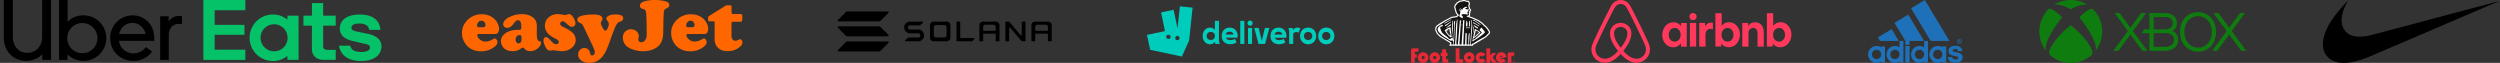
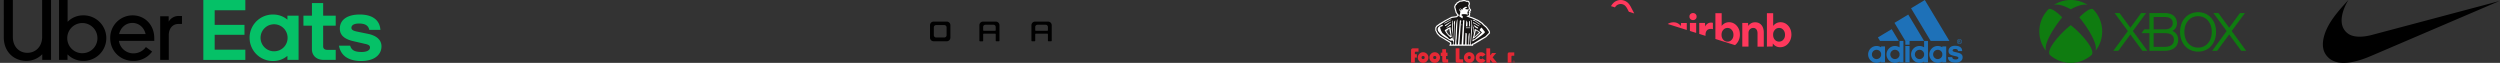
<svg xmlns="http://www.w3.org/2000/svg" width="1988" height="50" fill="none">
  <rect width="100%" height="100%" fill="#333333" stroke="none" />
  <path fill="#05C167" d="M161.686 0h33.404v8.173h-24.381V19.78h23.703v7.896h-23.703v11.802h24.381v8.174h-33.404V0Zm125.657 48.509c10.241 0 16.011-4.904 16.011-11.64 0-4.797-3.416-8.377-10.568-9.93l-7.56-1.544c-4.389-.818-5.771-1.635-5.771-3.27 0-2.117 2.117-3.416 6.016-3.416 4.226 0 7.356 1.136 8.173 5.043h8.86c-.482-7.356-5.77-12.211-16.494-12.211-9.268 0-15.774 3.825-15.774 11.238 0 5.125 3.58 8.46 11.304 10.086l8.451 1.953c3.335.654 4.226 1.553 4.226 2.935 0 2.198-2.518 3.58-6.588 3.58-5.117 0-8.043-1.137-9.179-5.043h-8.909c1.3 7.34 6.743 12.219 17.802 12.219Zm-20.376-.891h-9.588c-6.015 0-9.35-3.744-9.35-8.468V20.433h-6.743v-7.977h6.776V2.444h8.909v10.012h9.996v7.977h-9.996V36.87c0 1.872 1.299 2.77 3.334 2.77h6.662v7.978Zm-38.415-35.146v3.172a17.296 17.296 0 0 0-11.222-4.087 18.475 18.475 0 0 0-17.424 11.314 18.464 18.464 0 0 0-1.444 7.162 18.48 18.48 0 0 0 18.868 18.476 17.247 17.247 0 0 0 11.222-4.087v3.18h8.884V12.456l-8.884.017Zm-10.486 28.321a10.745 10.745 0 0 1-10.018-6.551 10.752 10.752 0 0 1-.661-6.22 10.753 10.753 0 0 1 8.419-8.51 10.748 10.748 0 0 1 12.885 10.541 10.628 10.628 0 0 1-6.548 9.91c-1.297.54-2.689.816-4.094.814l.017.016Z" />
  <path fill="#000" d="M141.858 19.052c-4.471 0-7.642 3.498-7.642 8.868v19.698h-6.825V12.946h6.743v4.234a9.151 9.151 0 0 1 8.124-4.479h2.452v6.351h-2.852Zm-19.183 11.23c0-10.34-7.356-18.071-17.311-18.071a17.842 17.842 0 0 0-17.72 18.071c0 10.331 7.97 18.145 18.366 18.145a18.125 18.125 0 0 0 14.957-7.405l-4.953-3.629a12.087 12.087 0 0 1-10.004 5.043 11.621 11.621 0 0 1-11.443-9.922h28.124l-.016-2.232Zm-27.96-3.18c1.217-5.287 5.443-8.867 10.567-8.867 5.125 0 9.342 3.58 10.487 8.868H94.714Zm-28.69-14.891a17.264 17.264 0 0 0-12.26 5.125V0h-6.824v47.618h6.743V43.22a17.532 17.532 0 0 0 12.358 5.206A18.11 18.11 0 0 0 84.54 30.319a18.112 18.112 0 0 0-18.497-18.108h-.016Zm-.49 30.119a12.007 12.007 0 1 1 11.95-11.966 11.917 11.917 0 0 1-11.95 11.933v.033Zm-43.727-.327c6.588 0 11.704-5.051 11.704-12.62V0h7.07v47.618h-6.988v-4.504a17.361 17.361 0 0 1-12.595 5.288c-10.16 0-17.981-7.405-17.981-18.635V0h7.2v29.424c0 7.61 4.904 12.579 11.59 12.579Z" />
  <g fill="#F60" clip-path="url(#a)">
    <path d="M394.028 27.048h-13.58c-.618 0-.898.28-.898.786 0 1.235.673 2.413 2.02 3.535 1.347 1.123 2.806 1.684 4.377 1.684.898 0 1.964-.169 3.087-.505 1.122-.337 2.076-.786 2.805-1.291.674-.449 1.179-.673 1.572-.673.505 0 1.01.28 1.459.898.505.617.729 1.234.729 1.907 0 1.403-.841 2.694-2.581 3.985-3.03 2.3-6.566 3.423-10.55 3.423-4.04 0-7.407-1.179-10.157-3.535a13.886 13.886 0 0 1-3.255-4.153c-1.122-2.189-1.683-4.433-1.683-6.846 0-3.199.954-6.117 2.918-8.699 1.683-2.244 3.816-3.871 6.453-4.994 1.964-.842 4.097-1.234 6.341-1.234 3.648 0 6.734 1.01 9.316 3.086 1.29 1.01 2.3 2.245 3.086 3.704.898 1.627 1.347 3.198 1.347 4.713 0 1.235-.281 2.245-.786 3.087-.561.73-1.234 1.122-2.02 1.122Zm-12.795-5.387h2.918c1.235 0 1.852-.561 1.852-1.683 0-1.01-.28-1.908-.898-2.526-.617-.673-1.346-.954-2.356-.954-1.067 0-1.908.45-2.526 1.291-.561.786-.841 1.571-.841 2.413 0 .561.112.954.392 1.235.281.112.73.224 1.459.224Zm33.895-10.438c3.367 0 6.173.842 8.474 2.526 1.234.897 2.076 1.908 2.581 3.086.505 1.178.729 2.75.729 4.77l-.056 4.265c0 2.974.225 4.882.618 5.78.224.449.392.673.617.785.168.113.617.225 1.234.337.618.112.898.505.898 1.235 0 .898-.393 1.908-1.122 2.862-.73 1.01-1.684 1.852-2.862 2.525-1.459.842-2.974 1.29-4.545 1.29-2.021 0-3.592-.673-4.77-2.076-.393-.505-.786-.73-1.123-.73-.393 0-.898.225-1.515.73-1.908 1.403-4.096 2.077-6.509 2.077-2.526 0-4.546-.562-6.117-1.628-1.01-.73-1.796-1.627-2.413-2.806a7.417 7.417 0 0 1-.898-3.591c0-2.02.786-3.76 2.413-5.275 2.525-2.413 6.285-3.648 11.279-3.648 1.123 0 1.796-.112 2.077-.336.28-.225.449-.73.449-1.515 0-2.02-.225-3.536-.618-4.434-.448-.898-1.122-1.347-2.076-1.347-.561 0-1.066.169-1.515.506-.449.336-1.01.954-1.684 1.908-1.683 2.413-3.479 3.647-5.331 3.647-.954 0-1.683-.28-2.3-.842-.618-.56-.898-1.29-.898-2.188 0-.898.393-1.852 1.122-2.75.73-.898 1.74-1.74 3.03-2.413 3.423-1.852 7.015-2.75 10.831-2.75Zm-1.964 16.667c-.842 0-1.571.337-2.189 1.01a3.578 3.578 0 0 0-.954 2.47c0 .897.225 1.683.674 2.244.449.561 1.01.842 1.739.842 1.515 0 2.301-1.291 2.301-3.872 0-1.067-.112-1.74-.337-2.133-.168-.337-.617-.56-1.234-.56Zm30.471-16.667c.954 0 2.525.225 4.714.618.449.056.786.112 1.066.112.337 0 .954-.168 1.908-.505.449-.168.842-.28 1.123-.28.897 0 1.795.56 2.693 1.683a12.35 12.35 0 0 1 1.796 2.974c.449 1.066.673 2.02.673 2.806a2.58 2.58 0 0 1-.785 1.908 2.943 2.943 0 0 1-2.021.785c-.673 0-1.29-.168-1.795-.505-.505-.336-1.403-1.066-2.526-2.132-1.234-1.179-2.244-1.796-3.03-1.796-.561 0-1.01.225-1.403.617-.393.393-.617.842-.617 1.403 0 .954.898 1.796 2.694 2.638 3.254 1.459 5.723 3.03 7.463 4.77 1.459 1.459 2.189 3.255 2.189 5.33 0 2.694-1.179 4.883-3.536 6.679-2.02 1.571-4.489 2.357-7.407 2.357-.73 0-2.133-.113-4.097-.393-1.852-.225-2.918-.337-3.142-.337-.225 0-.561.056-.842.112-.561.056-.954.113-1.235.113-.897 0-1.627-.225-2.132-.674-.786-.73-1.515-1.852-2.189-3.367-.673-1.515-1.01-2.862-1.01-3.928 0-1.74.674-2.637 2.077-2.637.561 0 1.01.168 1.459.505.449.336 1.403 1.29 2.862 2.861.785.842 1.459 1.403 1.964 1.74.505.337 1.066.45 1.683.45.618 0 1.123-.17 1.515-.506.393-.337.562-.786.562-1.347 0-.842-.73-1.627-2.245-2.357-3.086-1.515-5.331-3.086-6.678-4.714-1.347-1.627-2.076-3.479-2.076-5.611 0-2.3.673-4.265 2.076-5.892 2.02-2.245 4.77-3.48 8.249-3.48Zm43.996 14.197-3.816 10.439c-.954 2.58-1.908 4.713-2.862 6.34-.954 1.628-2.02 3.031-3.255 4.21-2.469 2.356-5.499 3.591-9.035 3.591-2.862 0-5.163-.73-6.902-2.245-1.347-1.178-2.02-2.637-2.02-4.377 0-1.459.449-2.693 1.403-3.703.954-1.01 2.132-1.516 3.479-1.516 1.403 0 2.469.45 3.367 1.403.393.45.673.786.785 1.123.113.336.337 1.066.618 2.132.224.842.673 1.29 1.459 1.29.617 0 1.066-.28 1.515-.785.449-.505.617-1.178.617-1.908 0-.898-.505-2.413-1.515-4.545l-6.958-14.759c-.73-1.515-1.291-2.47-1.628-2.862-.393-.393-1.178-.842-2.413-1.403-.393-.168-.729-.449-1.01-.898a2.437 2.437 0 0 1-.393-1.29c0-1.684 1.684-2.862 5.107-3.48 2.245-.393 4.826-.617 7.744-.617 2.02 0 3.648.224 4.826.617 1.571.562 2.357 1.516 2.357 2.862 0 .505-.225 1.066-.673 1.684-.449.617-.618 1.178-.618 1.627 0 .45.112.954.281 1.46.224.504.617 1.346 1.291 2.524.729 1.347 1.346 2.02 1.907 2.02.618 0 1.235-.617 1.852-1.795.618-1.179.954-2.3.954-3.423 0-.898-.224-1.628-.729-2.133-.73-.841-1.123-1.627-1.123-2.244 0-.954.674-1.74 1.965-2.357 1.29-.561 3.03-.898 5.218-.898 4.097 0 6.117.954 6.117 2.918 0 .73-.224 1.29-.617 1.74-.393.448-1.179.841-2.245 1.234a4.417 4.417 0 0 0-2.188 1.74c-.786 1.178-1.74 3.31-2.862 6.285ZM520.515 0c2.133 0 4.321.168 6.566.561 1.795.28 3.142.73 3.928 1.29.786.562 1.178 1.292 1.178 2.246 0 .617-.168 1.066-.449 1.402-.28.337-.897.73-1.851 1.235-1.123.561-1.74 1.235-1.908 2.02-.169.786-.337 3.816-.449 9.035-.056 5.107-.113 8.137-.169 9.147a25.415 25.415 0 0 1-.336 2.974c-.562 2.806-1.684 4.995-3.367 6.622-1.403 1.29-3.143 2.357-5.331 3.086a21.362 21.362 0 0 1-6.847 1.123c-2.132 0-4.265-.28-6.397-.842-2.132-.561-3.984-1.347-5.556-2.3a8.61 8.61 0 0 1-3.086-3.256 8.682 8.682 0 0 1-1.178-4.377c0-1.908.617-3.535 1.795-4.77 1.235-1.234 2.75-1.908 4.546-1.908 1.795 0 3.311.506 4.545 1.572 1.235 1.066 1.852 2.413 1.852 3.984 0 .393-.112 1.066-.337 2.02-.056.168-.056.393-.056.617 0 .618.225 1.123.674 1.516.449.392 1.01.56 1.739.56 1.291 0 2.301-.56 3.087-1.739.785-1.178 1.178-2.693 1.178-4.545l-.056-2.638-.056-7.07c-.168-4.265-.281-6.79-.393-7.576-.112-.786-.28-1.403-.673-1.852-.281-.393-.561-.617-.786-.73-.224-.112-.842-.28-1.796-.56a2.012 2.012 0 0 1-1.178-.786c-.337-.45-.505-.898-.505-1.403 0-1.01.393-1.852 1.234-2.47.842-.617 2.133-1.122 3.985-1.515A31.106 31.106 0 0 1 520.515 0Zm39.787 27.048h-13.524c-.618 0-.898.28-.898.786 0 1.235.673 2.413 2.02 3.535 1.347 1.123 2.806 1.684 4.377 1.684.898 0 1.964-.169 3.087-.505 1.122-.337 2.076-.786 2.805-1.291.674-.449 1.179-.673 1.572-.673.505 0 1.01.28 1.459.898.505.617.729 1.234.729 1.907 0 1.403-.842 2.694-2.581 3.985-3.03 2.3-6.566 3.423-10.55 3.423-4.04 0-7.407-1.179-10.157-3.535a13.886 13.886 0 0 1-3.255-4.153c-1.122-2.189-1.683-4.433-1.683-6.846 0-3.199.954-6.117 2.918-8.699 1.683-2.244 3.816-3.871 6.453-4.994 1.964-.842 4.097-1.234 6.341-1.234 3.648 0 6.734 1.01 9.316 3.086 1.29 1.01 2.3 2.245 3.086 3.704.898 1.627 1.347 3.198 1.347 4.713 0 1.235-.281 2.245-.786 3.087-.561.73-1.234 1.122-2.076 1.122Zm-12.795-5.387h2.918c1.235 0 1.852-.561 1.852-1.683 0-1.01-.28-1.908-.898-2.526-.617-.673-1.347-.954-2.357-.954-1.066 0-1.908.45-2.525 1.291-.561.786-.842 1.571-.842 2.413 0 .561.113.954.393 1.235.281.112.786.224 1.459.224Zm34.175-2.861v9.707c0 1.179.281 2.077.842 2.806.561.73 1.291 1.122 2.189 1.122.729 0 1.739-.336 2.974-1.01.28-.168.561-.28.842-.28.448 0 .897.28 1.29.841.393.562.561 1.179.561 1.796 0 1.179-.673 2.357-1.964 3.423-2.749 2.301-6.004 3.48-9.932 3.48-3.087 0-5.556-.842-7.408-2.582-1.852-1.74-2.806-4.04-2.806-6.846v-13.3c0-.449-.056-.73-.168-.841-.112-.113-.393-.169-.842-.169h-2.862c-.561 0-.898-.112-1.066-.28-.168-.169-.224-.618-.224-1.291v-1.29c0-.562.224-1.01.673-1.291l13.187-8.306c.337-.168.73-.28 1.235-.28h2.357c.505 0 .786.112.954.336.168.225.224.674.224 1.291v3.872c0 .561.113.954.281 1.123.168.168.561.28 1.178.28h5.332c.729 0 1.178.112 1.402.393.225.28.337.786.337 1.683v1.684c0 .898-.112 1.571-.393 1.908-.28.337-.785.505-1.459.505h-5.219c-.561 0-.897.112-1.066.28-.336.337-.449.674-.449 1.235Z" />
  </g>
-   <path fill="#000" d="M723.783 26.516h6.416c.902 0 1.632.739 1.632 1.641 0 .91-.73 1.64-1.632 1.64h-7.738a.485.485 0 0 0-.326.125l-2.333 2.014c-.358.311-.14.894.327.894h9.681s.007 0 .007-.007c0-.008.008-.008.008-.008.125.008.241.015.366.015 2.566 0 4.65-2.091 4.65-4.673 0-2.45-1.874-4.463-4.269-4.658 0 0-.008 0-.008-.008 0-.007 0-.007-.008-.007h-6.905a1.64 1.64 0 0 1-1.633-1.641c0-.91.731-1.64 1.633-1.64h7.722a.51.51 0 0 0 .342-.133l2.169-2.014a.51.51 0 0 0-.342-.887h-9.883c-2.566 0-4.65 2.092-4.65 4.674 0 2.581 2.084 4.673 4.65 4.673h.124Zm37.341-9.354a.507.507 0 0 0-.506.513v14.65c0 .28.226.513.506.513h11.742a.53.53 0 0 0 .373-.163l1.47-1.578a.513.513 0 0 0-.374-.864h-10.248a.507.507 0 0 1-.506-.513V17.667a.51.51 0 0 0-.505-.513h-1.952v.008Z" />
  <path fill="#000" fill-rule="evenodd" d="M742.321 17.162c0 .008 0 .008 0 0a2.919 2.919 0 0 0-2.776 2.776v9.977a2.897 2.897 0 0 0 2.776 2.9h10.654a2.913 2.913 0 0 0 2.776-2.9v-9.969a2.9 2.9 0 0 0-2.769-2.777h-10.661v-.007Zm1.991 2.784c-.008 0-.008 0 0 0-.941.038-1.695.8-1.734 1.75v6.275c0 .98.77 1.788 1.734 1.827h6.68a1.823 1.823 0 0 0 1.734-1.827v-6.276a1.825 1.825 0 0 0-1.734-1.75h-6.68Zm47.465 12.379c0 .28.226.513.505.513h1.991c.28 0 .506-.225.506-.513V20.078c0-1.563-1.221-2.838-2.745-2.9h-10.35c-1.587 0-2.87 1.298-2.87 2.907v12.248c0 .28.226.513.506.513h1.99c.28 0 .506-.225.506-.513v-5.047a.51.51 0 0 1 .505-.513h8.974c.28 0 .505.225.505.513v5.039h-.023Zm-9.977-8.344v-2.52c0-.979.786-1.772 1.75-1.772h6.485c.964 0 1.75.793 1.75 1.773v2.52a.51.51 0 0 1-.506.512h-8.973a.507.507 0 0 1-.506-.513Zm52.007 8.857a.507.507 0 0 1-.506-.513v-5.047a.51.51 0 0 0-.505-.513h-9.075a.506.506 0 0 0-.505.513v5.047c0 .28-.226.513-.506.513h-2.006a.507.507 0 0 1-.506-.513V20.078a2.908 2.908 0 0 1 2.901-2.909h10.459a2.913 2.913 0 0 1 2.776 2.9v12.248c0 .28-.226.513-.506.513h-2.021v.008Zm-10.591-11.376v2.52c0 .28.225.512.505.512h9.075c.28 0 .505-.225.505-.513v-2.52a1.77 1.77 0 0 0-1.765-1.772h-6.555c-.98 0-1.765.793-1.765 1.773Z" clip-rule="evenodd" />
-   <path fill="#000" d="M802.275 17.162c.148 0 .287.062.381.179l8.927 10.645c.303.358.886.14.886-.334v-9.977c0-.28.226-.513.506-.513h1.99c.28 0 .506.225.506.513v14.65c0 .28-.226.513-.506.513h-2.473c-.007 0-.015-.008-.015-.015 0-.008 0-.008-.008-.016l-9.082-10.568c-.304-.357-.887-.132-.887.335v9.759a.51.51 0 0 1-.505.513h-2.006a.507.507 0 0 1-.506-.513V17.675c0-.28.226-.513.506-.513h2.286ZM672.718 33.375c.249-.249.583-.389.933-.389h32.387c.591 0 .887.716.467 1.128l-6.4 6.4a1.319 1.319 0 0 1-.933.388h-32.387c-.591 0-.887-.715-.467-1.127l6.4-6.4Zm0-23.888c.249-.25.583-.39.933-.39h32.387c.591 0 .887.716.467 1.128l-6.4 6.392a1.318 1.318 0 0 1-.933.39h-32.387c-.591 0-.887-.716-.467-1.128l6.4-6.392Zm27.387 11.866a1.319 1.319 0 0 0-.933-.389h-32.387c-.591 0-.887.716-.467 1.128l6.4 6.392c.249.248.583.388.933.388h32.387c.591 0 .887-.715.467-1.127l-6.4-6.392Z" />
  <g clip-path="url(#b)">
    <path fill="#00CCBC" d="M966.498 34.926h3.399l-.576-2.64V16.59h-3.248v7.165a5.091 5.091 0 0 0-3.916-1.791c-3.248 0-5.768 2.701-5.768 6.617 0 3.946 2.52 6.618 5.768 6.618a5.055 5.055 0 0 0 3.976-1.882l.365 1.608Zm64.232-9.44c.67 0 1.28.182 1.82.576l1.55-3.46c-.73-.455-1.55-.637-2.37-.637-1.45 0-2.7.667-3.46 1.912l-.33-1.609h-3.34l.55 2.49v10.199h3.24v-8.105c.43-.85 1.25-1.366 2.34-1.366Zm9.5 6.314c-1.88 0-3.28-1.245-3.28-3.188 0-1.973 1.4-3.187 3.28-3.187 1.91 0 3.28 1.214 3.28 3.187 0 1.913-1.37 3.188-3.28 3.188Zm-80.684-3.218c0-1.973 1.396-3.187 3.278-3.187 1.913 0 3.279 1.214 3.279 3.187 0 1.943-1.366 3.188-3.279 3.188-1.882.03-3.278-1.245-3.278-3.188Zm95.104 3.218c-1.88 0-3.28-1.245-3.28-3.188 0-1.973 1.4-3.187 3.28-3.187 1.91 0 3.28 1.214 3.28 3.187-.03 1.913-1.4 3.188-3.28 3.188Zm-76.86-6.587c1.669 0 2.762.789 3.127 2.246h-6.254c.334-1.488 1.457-2.246 3.127-2.246Zm38.83 0c1.66 0 2.76.789 3.12 2.246h-6.25c.39-1.488 1.49-2.246 3.13-2.246Zm-15.85 9.713h5.22l3.4-12.719h-3.55l-2.46 10.321-2.49-10.29h-3.49l3.37 12.688Zm-8.349 0h3.249V22.207h-3.249v12.72Zm-14.145.243a9.49 9.49 0 0 0 5.069-1.457L982.1 30.92a7.925 7.925 0 0 1-3.794.972c-1.7 0-2.884-.668-3.43-1.912h9.167a7.48 7.48 0 0 0 .152-1.488c0-3.946-2.732-6.557-6.344-6.557-3.673 0-6.345 2.671-6.345 6.618-.03 4.037 2.641 6.617 6.77 6.617Zm82.784-6.587c0-3.946-2.74-6.617-6.41-6.617-3.7 0-6.4 2.701-6.4 6.617s2.73 6.618 6.4 6.618c3.67 0 6.41-2.672 6.41-6.618Zm-43.99 6.618c1.82 0 3.58-.486 5.07-1.457l-1.24-2.793a7.954 7.954 0 0 1-3.8.971c-1.7 0-2.88-.668-3.43-1.912h9.17c.09-.486.15-.91.15-1.488 0-3.946-2.73-6.556-6.34-6.556-3.68 0-6.35 2.67-6.35 6.617 0 4.068 2.64 6.618 6.77 6.618Zm23.16 0c3.71 0 6.41-2.702 6.41-6.618 0-3.916-2.73-6.617-6.41-6.617-3.7 0-6.4 2.701-6.4 6.617s2.7 6.618 6.4 6.618Zm-53.971-.274h3.248V16.591h-3.248v18.335Zm7.802-14.449a2.04 2.04 0 0 0 2.034-2.064c0-1.154-.881-2.064-2.034-2.064-1.154 0-2.065.91-2.065 2.064 0 1.153.881 2.064 2.065 2.064ZM938.236 5.026l-1.852 17.606-3.157-14.844-9.956 2.095 3.126 14.844-14.328 3.035 2.55 11.84 25.226 5.372 5.768-12.901 2.732-25.985-10.109-1.062Zm-7.983 25.56c-.517.485-1.184.425-1.943.182-.729-.243-1.032-1.093-.789-2.186.212-.79 1.153-.91 1.669-.91.182 0 .364.03.546.12.334.153.911.486 1.033.972.182.729 0 1.336-.516 1.822Zm7.315.789c-.394.668-1.366.759-2.367.273-.668-.334-.668-1.123-.577-1.64.03-.272.152-.546.334-.758.243-.304.637-.698 1.062-.698.759-.03 1.366.303 1.73.91.365.608.183 1.275-.182 1.913Z" />
  </g>
  <path fill="#fff" fill-rule="evenodd" d="m1144.66 18.695-2.5 1.844-.8 1.391-.05 2.191 1.34 2.783 2.24 2.26 8.17 4.957.13.227-.68 2h18.89l.05-.836.85-.26 9.5-5.67 3.13-3.2-.25-1.722-2.28-3.217-2.55-2.243-.73-.887-3.34-2.313-4.02-1.861c-.59-.278-1.34-.557-2.31-.817l-.98-.418c.37-.278.58-.643.59-1.095.02-.279-.03-.574-.22-.905l.49-.73-.18-.956.58-.748.15-.331-.33-.956-.71-.557c-.02-.557-.14-1.235-.42-2.052l.47-1.183v-.54c-.19-1.008-.42-1.616-.68-1.808l-.61-.521-1.33.034A5.939 5.939 0 0 0 1164.2 0l-1.17.122-.89.226-1.35.139a.6.6 0 0 0-.49.226l-.73.574-1.22.66-.17.296c-.23.47-.54.783-.92.975l-.25.312-.71 1.93 1.22 4.627 1.32 1.843.14.14-.94.782-3.53.47-.35.087-4.82 2.504-4.68 2.782Zm6.28 5.479 1.05-1.114.52-.173.26 1.843.73 2.992-.03.904-1.19-.817-1.11-1.2-1.11-2.122.88-.313Zm21.93 4.887-.57.4 1.27-5.287 1.84.904.75.782-3.29 3.2Z" clip-rule="evenodd" />
  <path fill="#161413" fill-rule="evenodd" d="m1147.01 19.721.44.661c-.47.505-1.13.8-1.95.94l-.23.295-.03.487.57 2.017.98 1.826c.28.435 1.75 1.67 4.43 3.722l1.17 1.253.85.087c.66-.54 1.23-.87 1.77-.94l.11-2.608-.59-3.896.19-6.696.59-.817c-.18 1.148-.18 2-.04 2.539v12.383l.53.817.31-5.93c.17-3.148.19-5.183.12-6.07l-.12-1.478.19-1.096.89-1.165-.35 3.322-.56 13.322-.36 2.678h1.14l.51-8.035c.16-4.382.3-7.217.43-8.47.07-.73.3-1.808.65-3.217l.21-.296.1.296.02.852-.58 14.07-.31 2.192.09 2.608h1.16l1.52-18.94.95-.382-1.27 19.322h1.71l1.22-18.94.5-.66.52.539-.89 19.061h1.45l.31-9.253 1.03.435-.23 8.818h1.48v-6.035l.4-2.66c.21 0 .43-.157.66-.488l-.54 9.183h.96l.99-15.27c.05-1.548-.18-3.06-.66-4.521l.78.678.56 4.33-1.12 14.783h.87l.06-.609 1.27-.348c.78-.678 3.87-2.521 9.32-5.53l2.8-2.835-.23-1.043-2.07-2.957-2.56-2.209-.67-.852-3.12-2.174-3.96-1.791c-.68-.33-1.62-.66-2.85-1.009l-.32-.209-1.34-.486c-.99-.279-.88-.54.3-.852.64-.209.96-.453.99-.73 0-.227-.1-.488-.29-.714l.05-.383.41-.713a4.676 4.676 0 0 1-.17-1.234l.56-.296.17-.365-.12-.33-.84-.697c.02-.451-.01-.974-.2-1.53l-.25-.852c-.03-.209.16-.713.56-1.548l-.44-1.304-.34-.313-1.22.052c-.38-.33-1.01-.522-1.95-.608l-1.72.365-1.46.121-.84.678-1.09.592c-.38.782-.75 1.235-1.17 1.356l-.55 1.513 1.16 4.261 1.05 1.478.52.488v.904h-.25l-1.32 1.043-3.89.557-4.75 2.435-6.91 4.486-.6 1.044-.06 1.74 1.22 2.382 2.07 2.104a874.58 874.58 0 0 0 8.17 4.974l.61.695-.43 1.253h1.51c.23-.564.33-1.168.31-1.775 0-.469-.12-.903-.4-1.338h-1.86l-1.16-.557c-.68-.522-1.51-1.061-2.47-1.617-.91-.522-1.83-1.165-2.77-1.843-1.68-1.34-2.87-2.61-3.53-3.81l-.22-.921.05-1.061.29-.574 1.17-1.113 1.95-1.096.29.052Zm1.99.731v-.382l4.9-2.957.02.417-4.09 3.009-.49.174-.34-.261Zm-.63-1.687-.11-.33 5.94-3.165-.3.556-3.95 2.313-1.58.626Zm5.6 1.078-.17.314-3.24 1.895-.17.278-.18-.278.11-.313 2.85-2.244.73-.07.07.418Zm-.47 1.896c.07.974.14 1.913.28 2.817l.61 4.904-.47.122-.63.053a20.13 20.13 0 0 1-2.66-2.679 17.25 17.25 0 0 1-1.79-2.835l.16-.243c.83-.54 1.68-1.043 2.55-1.53.58-.279 1.18-.557 1.81-.783l.14.174Zm22.94-1.113-.05.313-.61-.122-3.31-2.052h-.52l-.55-.435-.18-.678c.55.169 1.07.396 1.57.678l3.65 2.296Zm.85-.974-.85-.278-3.53-2.452c-1.04-.435-1.58-.661-1.69-.661l-.07-.505 1.11.157 5.29 3.565-.26.174Zm-10.52-13.86-.17.225-1.47.661.35.574 1.34.226.82-.174.61.54-.52.382-.42.174.42.47v.208l-.68.14-.45.47.05.4.61-.158.24-.017.1.174-.43.209c-.07 0-.17.14-.28.487h.19l.26.487c.04.156-.12.26-.4.312l-1.94-.365-2.07.052-.8.488v.347l1.06.87-.09 1.46c0 .21-.17.175-.56-.069l-2.03-1.27.03-1.235.26-.052.54-2.417-.71-.939-.09-1.095.37-.4.73-.122.9.782h.49l.21-.939 1.95-1.217h1.34l.24.33Zm-4.45 10.99c0-.139.08-.226.26-.226.15 0 .22.087.22.227 0 .19-.07.26-.22.26-.18 0-.26-.07-.26-.26Zm.36 3.01c0 .19-.08.278-.26.278-.17 0-.28-.087-.28-.279 0-.174.11-.244.28-.244.18 0 .26.07.26.244Zm3.36-3.427.17-.052.68 1.409.05.974-.12 2.19h-1.11l.33-4.521Zm2.17.678.73-.487-.12 4.383h-.71l.1-3.896Zm7.08 4.887.26.47-.43.313-2.25-1.148-1.18-1.896 3.6 2.261Zm-2.75 2.174.11-1.095c.43.121.83.278 1.18.487 1.22.712 2.38 1.46 3.51 2.278a36.758 36.758 0 0 1-4.08 3.704 9.517 9.517 0 0 1-2.37 1.444l.73-2.192.92-4.626Zm-1.02-1.147-.02-1.583c0-.279.1-.33.31-.14.09.14.18.47.19.992l-.31 2.939-.49 2.052.32-4.26Zm-2.46-.8v.243h-3.35v-.244h3.35Zm0-.731v.313h-3.35v-.313h3.35l1.83 11.53.02-1.53 1.65-.192 5.9-5.374-1.95-1.982 1.27-1.826.5.052 2.51 3.235-.14.66a36.19 36.19 0 0 1-4.19 3.41c-1.81 1.287-3.64 2.487-5.57 3.547l-1.83-11.53Z" clip-rule="evenodd" />
  <path fill="#161413" fill-rule="evenodd" d="m1161.76 7.252-.78-.017-.19.382.12.296.29-.053.18.314.26.296.26-.018.12-.609-.26-.591Z" clip-rule="evenodd" />
  <path fill="#E52935" fill-rule="evenodd" d="M1149.88 39.147h-2.99v2.714h-1.22v2.678h1.22v3.878c0 .383.16.748.44 1.026.33.279.67.417 1.07.417h3.2V47.2h-1.04c-.43 0-.66-.244-.66-.713v-1.948h1.15V41.86h-1.15l-.02-2.714Zm10.66-.73h-2.97v10c0 .974.47 1.443 1.46 1.443h4.44V47.2h-2.23c-.45 0-.7-.244-.7-.713v-8.07Zm39.85 3.235c-.99 0-1.48.47-1.48 1.46v6.748h2.99v-4.87c0-.434.23-.66.68-.66h1.56v-2.678h-3.75Zm-76.8-3.218c-.42 0-.77.158-1.1.436-.28.294-.43.66-.43 1.077v9.913h3.02v-4.069h1.6v-2.678h-1.6v-1.287c0-.487.25-.713.68-.713h2.23v-2.678h-4.4Zm11.02 4.33c-.81-.817-1.81-1.216-2.94-1.216-1.2 0-2.17.4-2.99 1.216-.83.836-1.25 1.844-1.25 2.975 0 1.2.42 2.174 1.25 2.991.84.835 1.83 1.27 2.99 1.27 1.13 0 2.13-.435 2.94-1.27.84-.834 1.26-1.826 1.26-2.99 0-1.132-.42-2.14-1.26-2.976Zm-4.21 2.975c0-.8.44-1.2 1.27-1.2.8 0 1.22.4 1.22 1.2 0 .817-.42 1.217-1.22 1.217-.83 0-1.27-.4-1.27-1.217Zm13.47-2.974a4.027 4.027 0 0 0-2.94-1.217c-1.19 0-2.18.4-3 1.216-.83.836-1.25 1.844-1.25 2.975 0 1.2.42 2.174 1.25 2.991.84.835 1.83 1.27 3 1.27 1.13 0 2.12-.435 2.94-1.27.83-.834 1.25-1.826 1.25-2.99 0-1.132-.42-2.14-1.25-2.976Zm-4.21 2.974c0-.8.43-1.2 1.27-1.2.81 0 1.21.4 1.21 1.2 0 .817-.4 1.217-1.21 1.217-.84 0-1.27-.4-1.27-1.217Zm31.67-2.974c-.82-.818-1.81-1.217-3-1.217-1.16 0-2.13.4-2.97 1.216a4.12 4.12 0 0 0-1.22 2.975c0 1.2.4 2.174 1.22 2.991.84.835 1.81 1.27 2.97 1.27 1.19 0 2.18-.435 3-1.27.83-.817 1.23-1.791 1.23-2.99 0-1.132-.4-2.14-1.23-2.976Zm-3.85 2.122c.25-.226.52-.348.85-.348.82 0 1.22.4 1.22 1.2 0 .817-.4 1.217-1.22 1.217-.81 0-1.2-.4-1.2-1.217 0-.296.13-.574.35-.852Zm7.25-2.123c-.83.836-1.25 1.844-1.25 2.975 0 1.2.42 2.174 1.25 2.991.84.835 1.83 1.27 3 1.27 1.49 0 2.67-.661 3.53-1.948l-2.54-1.635c-.25.365-.56.54-.99.54-.84 0-1.27-.401-1.27-1.218 0-.8.43-1.2 1.27-1.2.43 0 .74.19.99.574l2.54-1.617c-.86-1.288-2.04-1.948-3.53-1.948-1.2 0-2.18.4-3 1.216Zm29.01 5.531c-.5 0-.76.26-.76.783 0 .539.26.782.76.782.54 0 .79-.243.79-.782 0-.522-.25-.783-.79-.783Zm-.62.783c0-.418.19-.643.62-.643.44 0 .66.225.66.643 0 .434-.22.661-.66.661-.43 0-.62-.227-.62-.661Z" clip-rule="evenodd" />
  <path fill="#E52935" fill-rule="evenodd" d="M1204.14 48.904c0-.174-.08-.244-.29-.244h-.4v.852h.12v-.382h.16l.24.382h.17l-.27-.382c.19 0 .27-.07.27-.227Zm-.57.105v-.227h.23l.22.07c0 .104-.1.157-.29.157h-.16Zm-18.59-4.975v-5.617h-3.03V49.86h3.03v-2.417l2 2.417h3.49l-3.54-4.26 2.81-3.443h-3.25l-1.51 1.877Z" clip-rule="evenodd" />
-   <path fill="#E52935" fill-rule="evenodd" d="M1198.07 45.426c0-.696-.27-1.444-.85-2.261-.73-1.008-1.74-1.566-3.06-1.635-1.6-.087-2.83.47-3.72 1.704-.56.766-.84 1.6-.84 2.505 0 1.2.44 2.174 1.27 2.991.84.835 1.83 1.27 2.99 1.27.98 0 1.85-.278 2.58-.87l1.01-1.078-2.44-1.565-.29.348c-.4.33-.86.4-1.34.226l-.61-.47 5.3-1.165Zm-4.62-1.026c.59-.174 1.06-.018 1.44.434l-2.35.54c.16-.47.46-.783.91-.975Z" clip-rule="evenodd" />
  <g fill="#FF385C" clip-path="url(#c)">
    <path d="M1311.34 35.402c-.23-.627-.49-1.235-.74-1.798-.38-.866-.78-1.733-1.17-2.572l-.03-.066a580.884 580.884 0 0 0-11.03-22.568l-.17-.318c-.39-.764-.8-1.555-1.22-2.331a15.14 15.14 0 0 0-1.79-2.761 8.47 8.47 0 0 0-2.87-2.204 8.4 8.4 0 0 0-3.54-.784c-1.22 0-2.43.268-3.54.784a8.378 8.378 0 0 0-2.87 2.205 15.21 15.21 0 0 0-1.79 2.761c-.42.784-.83 1.581-1.23 2.352l-.15.296a567.906 567.906 0 0 0-11.04 22.568l-.05.108c-.38.825-.78 1.678-1.15 2.53-.25.562-.51 1.17-.74 1.799a11.054 11.054 0 0 0-.59 5.375 10.685 10.685 0 0 0 2.15 5.023 10.663 10.663 0 0 0 4.36 3.293c1.3.525 2.69.793 4.09.79.44 0 .88-.025 1.32-.076 1.77-.226 3.47-.802 5.02-1.695 2.02-1.138 4.02-2.806 6.21-5.19 2.19 2.384 4.19 4.052 6.21 5.19a13.45 13.45 0 0 0 5.02 1.695c.44.05.88.076 1.32.076 1.4.003 2.79-.265 4.08-.79a10.629 10.629 0 0 0 6.52-8.316c.25-1.813.05-3.66-.59-5.376Zm-22.56 2.599c-2.71-3.43-4.44-6.615-5.05-9.285-.25-1-.31-2.039-.17-3.061.1-.75.38-1.465.8-2.093a5.544 5.544 0 0 1 1.96-1.599 5.568 5.568 0 0 1 4.92 0c.77.377 1.44.924 1.96 1.6.42.628.7 1.344.81 2.093a8.312 8.312 0 0 1-.18 3.062c-.61 2.67-2.34 5.854-5.05 9.283Zm19.99 2.326a7.448 7.448 0 0 1-1.5 3.511 7.416 7.416 0 0 1-3.06 2.303 7.767 7.767 0 0 1-3.83.502 10.075 10.075 0 0 1-3.82-1.307c-1.81-1.013-3.63-2.568-5.68-4.85 3.27-4.032 5.31-7.749 6.06-11.059.34-1.392.42-2.836.22-4.255a8.123 8.123 0 0 0-1.33-3.411c-.81-1.103-1.87-2-3.1-2.617a8.763 8.763 0 0 0-7.9 0 8.67 8.67 0 0 0-3.1 2.616 8.119 8.119 0 0 0-1.33 3.41c-.2 1.42-.12 2.862.22 4.254.75 3.312 2.79 7.029 6.06 11.062-2.05 2.282-3.87 3.837-5.68 4.85a10.075 10.075 0 0 1-3.82 1.307 7.767 7.767 0 0 1-3.83-.502 7.417 7.417 0 0 1-3.06-2.302 7.45 7.45 0 0 1-1.5-3.512 7.801 7.801 0 0 1 .44-3.858c.18-.501.39-.994.65-1.578.37-.828.75-1.669 1.13-2.482l.05-.11a576.103 576.103 0 0 1 10.97-22.442l.16-.297c.39-.759.79-1.543 1.2-2.301.39-.782.86-1.52 1.41-2.201a5.102 5.102 0 0 1 1.78-1.38 5.18 5.18 0 0 1 4.4 0 5.1 5.1 0 0 1 1.78 1.379 12.1 12.1 0 0 1 1.41 2.2c.4.752.8 1.53 1.19 2.281l.17.32A574.695 574.695 0 0 1 1306.5 32.3l.03.067c.38.827.78 1.682 1.15 2.524.26.586.47 1.078.65 1.578.47 1.229.62 2.555.44 3.858Zm21.74-2.727c-1.25 0-2.39-.25-3.44-.75-1.05-.499-1.94-1.198-2.74-2.097-.8-.898-1.4-1.947-1.84-3.095-.45-1.199-.65-2.497-.65-3.895 0-1.399.25-2.747.69-3.945.45-1.199 1.1-2.247 1.9-3.196.8-.899 1.74-1.648 2.84-2.147 1.09-.5 2.24-.75 3.54-.75 1.24 0 2.34.25 3.33.8 1 .5 1.8 1.248 2.45 2.197l.15-2.447h4.58V37.1h-4.58l-.15-2.746a7.122 7.122 0 0 1-2.59 2.397c-1 .55-2.2.849-3.49.849Zm1.19-4.494c.9 0 1.7-.25 2.44-.7.7-.499 1.25-1.148 1.7-1.947.4-.799.6-1.748.6-2.796 0-1.049-.2-1.998-.6-2.797-.4-.799-1-1.448-1.7-1.947-.69-.5-1.54-.7-2.44-.7-.89 0-1.69.25-2.44.7-.7.5-1.24 1.148-1.69 1.947-.4.8-.6 1.748-.6 2.797 0 1.048.2 1.997.6 2.796.4.799.99 1.448 1.69 1.947.75.45 1.55.7 2.44.7Zm17.44-19.924c0 .55-.1 1.048-.35 1.448-.25.4-.59.749-1.04.999-.45.25-.95.35-1.45.35s-.99-.1-1.44-.35c-.45-.25-.8-.6-1.05-1-.25-.448-.35-.898-.35-1.447 0-.55.1-1.049.35-1.448.25-.45.6-.75 1.05-.999.45-.25.94-.35 1.44-.35s1 .1 1.45.35c.45.25.79.6 1.04.999.2.4.35.849.35 1.448Zm-5.33 23.868V18.225h4.98V37.05h-4.98Zm18.29-13.881v.05c-.25-.1-.55-.15-.8-.2-.3-.05-.55-.05-.85-.05-1.39 0-2.44.4-3.14 1.248-.74.85-1.09 2.048-1.09 3.596v9.237h-4.98V18.225h4.58l.15 2.846c.5-.998 1.1-1.747 1.94-2.297.8-.549 1.75-.799 2.84-.799.35 0 .7.05 1 .1.15.05.25.05.35.1v4.994Zm1.99 13.881V10.485h4.98v10.137c.7-.899 1.5-1.598 2.5-2.147.99-.5 2.09-.8 3.33-.8 1.25 0 2.4.25 3.44.75 1.05.5 1.95 1.198 2.74 2.097.8.899 1.4 1.948 1.85 3.096.44 1.199.64 2.497.64 3.895 0 1.398-.25 2.746-.69 3.945-.45 1.198-1.1 2.247-1.9 3.196-.79.898-1.74 1.647-2.84 2.147-1.09.5-2.24.749-3.54.749-1.24 0-2.34-.25-3.33-.8-1-.499-1.8-1.248-2.45-2.196l-.14 2.447-4.59.05Zm9.62-3.944c.89 0 1.69-.25 2.44-.7.7-.499 1.25-1.148 1.69-1.947.4-.799.6-1.748.6-2.796 0-1.049-.2-1.998-.6-2.797-.44-.799-.99-1.448-1.69-1.947-.7-.5-1.55-.7-2.44-.7-.9 0-1.7.25-2.44.7-.7.5-1.25 1.148-1.7 1.947-.4.8-.6 1.748-.6 2.797 0 1.048.2 1.997.6 2.796.4.799 1 1.448 1.7 1.947.74.45 1.54.7 2.44.7Zm11.76 3.944V18.225h4.58l.15 2.447c.55-.899 1.3-1.598 2.24-2.147.95-.55 2.05-.8 3.29-.8 1.4 0 2.59.35 3.59 1 1.05.649 1.84 1.597 2.39 2.796.55 1.198.85 2.646.85 4.294V37.1h-4.98V26.464c0-1.298-.3-2.347-.9-3.096-.6-.749-1.4-1.148-2.44-1.148-.75 0-1.4.15-2 .5-.54.349-.99.798-1.34 1.447-.35.6-.5 1.348-.5 2.098V37.05h-4.93Zm19.58 0V10.485h4.98v10.137c.7-.899 1.5-1.598 2.49-2.147 1-.5 2.1-.8 3.34-.8 1.25 0 2.39.25 3.44.75 1.05.5 1.94 1.198 2.74 2.097.8.899 1.4 1.948 1.84 3.096.45 1.199.65 2.497.65 3.895 0 1.398-.25 2.746-.69 3.945-.45 1.198-1.1 2.247-1.9 3.196-.8.898-1.74 1.647-2.84 2.147-1.1.5-2.24.749-3.54.749-1.24 0-2.34-.25-3.34-.8-.99-.499-1.79-1.248-2.44-2.196l-.15 2.447-4.58.05Zm9.67-3.944c.89 0 1.69-.25 2.44-.7.7-.499 1.24-1.148 1.69-1.947.4-.799.6-1.748.6-2.796 0-1.049-.2-1.998-.6-2.797a5.318 5.318 0 0 0-1.69-1.947c-.7-.5-1.55-.7-2.44-.7-.9 0-1.7.25-2.45.7-.69.5-1.24 1.148-1.69 1.947-.45.8-.6 1.748-.6 2.797 0 1.048.2 1.997.6 2.796.4.799 1 1.448 1.69 1.947.75.45 1.5.7 2.45.7Z" />
  </g>
  <path fill="#1E71B8" fill-rule="evenodd" d="M1557.17 34.747c.32.18.64.26.98.26h.01c.34 0 .65-.08.97-.26a1.7 1.7 0 0 0 .72-.724c.17-.296.26-.631.26-.973 0-.35-.08-.678-.26-.995a1.775 1.775 0 0 0-.73-.724c-.32-.17-.63-.26-.96-.26h-.01c-.34.01-.67.1-.97.26-.31.17-.55.407-.73.724-.17.303-.26.646-.26.995 0 .328.08.656.26.973.16.309.41.561.72.724Zm-.44-2.522c.15-.256.36-.468.61-.611.26-.136.53-.215.81-.215h.01c.27 0 .54.08.8.215.26.143.47.355.61.611.15.26.22.531.22.825 0 .286-.08.567-.22.814a1.63 1.63 0 0 1-1.41.814h-.01a1.65 1.65 0 0 1-.82-.214c-.25-.14-.46-.348-.6-.6-.14-.26-.22-.53-.22-.814 0-.294.07-.565.22-.825Z" clip-rule="evenodd" />
  <path fill="#1E71B8" fill-rule="evenodd" d="M1557.63 33.231h.2c.12 0 .21.023.27.08.02.01.03.022.05.033.09.08.19.238.31.453l.19.339h.41l-.25-.418c-.12-.193-.23-.34-.31-.419a.761.761 0 0 0-.18-.113.676.676 0 0 0 .44-.192.568.568 0 0 0 .17-.407.491.491 0 0 0-.11-.306.45.45 0 0 0-.27-.203 1.16 1.16 0 0 0-.4-.057c-.04 0-.08-.011-.13-.011h-.73v2.125h.34v-.904Zm0-.927h.52c.1.011.16.023.21.034.06.017.11.058.15.113a.3.3 0 0 1 .04.17c0 .042 0 .085-.02.124a.37.37 0 0 1-.08.101c-.06.057-.16.08-.3.091h-.53v-.633h.01Zm-50.78.237h3.05l-3.05-5.088-2.58-4.285-10.96 6.58 1.67 2.793h11.87Zm28.4 0h14.91l-9.28-15.467L1530.61 0l-4.23 2.544-6.71 4.037 6.71 11.182 8.87 14.778Zm-5.21 5.1a6.674 6.674 0 0 0-3.62-1.074h-.04c-3.68.023-6.68 3.03-6.68 6.716 0 3.687 3 6.694 6.68 6.717h.04a6.67 6.67 0 0 0 3.62-1.074v.7h3.08V32.543h-3.08v5.1Zm0 6.344c-.33 1.696-1.84 2.996-3.62 2.996h-.04a3.706 3.706 0 0 1-3.66-3.698 3.69 3.69 0 0 1 3.66-3.686h.04c1.78 0 3.29 1.29 3.62 2.985v1.403Zm14.49-6.344a6.587 6.587 0 0 0-3.62-1.074h-.03c-3.69.023-6.68 3.03-6.68 6.716 0 3.687 2.99 6.694 6.68 6.717h.03c1.34 0 2.58-.396 3.62-1.074v.7h3.09v-12.72h-3.09v.735Zm0 6.344c-.33 1.696-1.83 2.996-3.62 2.996h-.03a3.706 3.706 0 0 1-3.66-3.698 3.69 3.69 0 0 1 3.66-3.686h.03a3.7 3.7 0 0 1 3.62 2.985v1.403Zm14.07-1.538c-.11-.057-.27-.114-.45-.181-.69-.238-1.81-.532-3.37-.87-1.37-.307-2.06-.702-2.06-1.2 0-.35.12-.633.36-.836.32-.272.88-.407 1.7-.407s1.42.18 1.77.53c.22.216.37.6.48 1.143h3.28c0-1.606-.66-2.759-1.95-3.46a1.595 1.595 0 0 0-.21-.113c-.9-.418-2.09-.633-3.57-.633-1.79 0-3.15.475-4.05 1.436-.73.769-1.08 1.707-1.08 2.815 0 1.38.68 2.375 2.06 3.02.52.248 1.78.599 3.8 1.029 1.34.294 2.02.712 2.02 1.244 0 .317-.13.588-.43.836-.37.317-.94.476-1.69.476-1.01 0-1.72-.17-2.14-.498-.42-.316-.63-.78-.63-1.368H1549c0 1.56.65 2.725 1.98 3.493 1.05.6 2.43.905 4.14.905 1.14 0 2.16-.192 3.03-.565.18-.079.34-.158.51-.249 1.34-.746 2.02-1.933 2.02-3.561 0-1.336-.69-2.33-2.08-2.986Zm-62.73-4.806a6.67 6.67 0 0 0-3.63-1.074h-.04c-3.67.023-6.67 3.03-6.67 6.716 0 3.687 3 6.694 6.67 6.717h.04c1.33 0 2.57-.396 3.63-1.074v.7h3.08v-12.72h-3.08v.735Zm0 6.344c-.33 1.696-1.84 2.996-3.63 2.996h-.04a3.704 3.704 0 0 1-3.65-3.698c0-2.023 1.64-3.674 3.65-3.686h.04c1.79 0 3.3 1.29 3.63 2.985v1.403Zm19.26-8.424h3.36v-2.952h-3.36v2.952Zm0 14.065h3.36V36.567h-3.36v13.06Zm-4.62-11.985a6.667 6.667 0 0 0-3.63-1.074h-.03c-3.69.023-6.69 3.03-6.69 6.716 0 3.687 3 6.694 6.69 6.717h.03c1.29 0 2.55-.373 3.63-1.074v.7h3.09V32.543h-3.09v5.1Zm0 6.344a3.711 3.711 0 0 1-3.63 2.996h-.03a3.708 3.708 0 0 1-3.67-3.698 3.691 3.691 0 0 1 3.67-3.686h.03c1.8 0 3.3 1.29 3.63 2.985v1.403Zm19.51-11.444-3.64-6.082-8.94-14.88-10.59 6.377-.37.214.37.6 8.27 13.771h14.9Z" clip-rule="evenodd" />
  <g fill="#0F7C10" clip-path="url(#d)">
    <path d="m1782.21 40.386-9.57-13-9.57 13h-3.94l11.51-15.707-10.52-14.276h3.95l8.57 11.643 8.56-11.643h3.94l-10.5 14.274 11.51 15.709h-3.94Zm-74.63-.006-11.53-15.703 10.51-14.274h-3.94l-8.57 11.646-8.56-11.646h-3.93l10.51 14.274-11.53 15.703h3.95l9.57-12.994 9.57 12.994h3.95Z" />
    <path d="M1729.49 25.812a8.289 8.289 0 0 0-1.96-1.25c1.09-.58 2-1.445 2.63-2.503.64-1.058.97-2.268.97-3.502 0-1.919-.7-8.157-9.74-8.157h-12.18v12.926h-4.05c-.53.686-1.72 2.334-2.18 3.009h6.23V40.38l12.18.003c6.59 0 10.69-3.348 10.69-8.753 0-2.36-.89-4.365-2.59-5.818Zm-16.91-12.282h8.81c2.38 0 6.38.594 6.38 4.764 0 3.153-2.33 5.032-6.38 5.032h-8.81V13.53Zm8.81 23.726h-8.82V26.343h8.82c3.34 0 7.33.922 7.33 5.221 0 4.951-4.59 5.692-7.33 5.692Zm26.53-27.544c-8.42 0-14.31 6.44-14.31 15.664 0 9.236 5.89 15.672 14.31 15.672 8.41 0 14.28-6.436 14.28-15.672 0-9.224-5.87-15.664-14.28-15.664Zm0 28.164c-6.42 0-10.91-5.142-10.91-12.5s4.49-12.498 10.91-12.498c6.41 0 10.87 5.14 10.87 12.498s-4.46 12.5-10.87 12.5ZM1629.14 7.194l-.03.021a24.931 24.931 0 0 0-5.5 8.146 24.922 24.922 0 0 0-1.93 9.639 24.874 24.874 0 0 0 5.11 15.139c.03.042.08.066.13.042.05-.026.05-.082.03-.129-1.9-5.892 7.83-20.17 12.87-26.157.01-.021.03-.045.03-.074 0-.034-.02-.06-.04-.081-8.47-8.425-10.73-6.499-10.7-6.525m35.1-.02.02.02a24.96 24.96 0 0 1 5.51 8.146 24.912 24.912 0 0 1 1.92 9.639 24.874 24.874 0 0 1-5.11 15.139c-.03.042-.08.066-.13.042-.04-.026-.04-.082-.03-.129 1.91-5.892-7.82-20.181-12.85-26.17-.02-.021-.04-.045-.04-.071 0-.037.02-.063.05-.084 8.46-8.425 10.71-6.486 10.68-6.512M1646.67.007c5.04 0 9.19 1.382 13.02 3.658.05.024.06.076.04.123-.02.045-.07.056-.12.043-4.84-1.046-12.19 3.134-12.89 3.552a.074.074 0 0 1-.05.021c-.02 0-.04-.01-.05-.02-1.85-1.06-8.65-4.623-12.93-3.527-.04.01-.1.002-.12-.045a.084.084 0 0 1 0-.07c.01-.022.02-.041.04-.053 3.83-2.3 8.03-3.682 13.06-3.682Zm0 20.045c.03 0 .06.024.08.04 7.48 5.686 20.28 19.745 16.37 23.72l.01-.005-.01.005a24.894 24.894 0 0 1-16.45 6.184 24.9 24.9 0 0 1-16.45-6.184c-3.9-3.975 8.89-18.034 16.37-23.72.02-.016.05-.04.08-.04Z" />
  </g>
  <g clip-path="url(#e)">
    <path fill="#000" d="M1862.63 49.98c-4.18-.166-7.6-1.31-10.28-3.435-.51-.406-1.72-1.623-2.13-2.136-1.08-1.363-1.82-2.69-2.31-4.163-1.52-4.532-.74-10.48 2.22-17.007 2.54-5.588 6.45-11.13 13.28-18.807 1.01-1.13 4-4.433 4.02-4.433.01 0-.16.283-.36.627-1.78 2.974-3.3 6.476-4.12 9.508-1.33 4.865-1.17 9.04.47 12.278 1.13 2.23 3.06 4.163 5.24 5.23 3.82 1.87 9.4 2.024 16.22.453.47-.109 23.74-6.285 51.71-13.726a67192.21 67192.21 0 0 1 50.86-13.52c.01.006-64.98 27.815-98.72 42.242-5.34 2.284-6.77 2.86-9.28 3.743-6.42 2.254-12.17 3.33-16.82 3.146Z" />
  </g>
  <defs>
    <clipPath id="a">
-       <path fill="#fff" d="M367.373 0h223.008v50H367.373z" />
-     </clipPath>
+       </clipPath>
    <clipPath id="b">
-       <path fill="#fff" d="M912.069 0h148.987v50H912.069z" />
-     </clipPath>
+       </clipPath>
    <clipPath id="c">
-       <path fill="#fff" d="M1265.53 0h159.006v50H1265.53z" />
+       <path fill="#fff" d="M1265.53 0h159.006v50z" />
    </clipPath>
    <clipPath id="d">
      <path fill="#fff" d="M1621.68 0h164.474v50H1621.68z" />
    </clipPath>
    <clipPath id="e">
      <path fill="#fff" d="M1847.15 0h140.296v50H1847.15z" />
    </clipPath>
  </defs>
</svg>